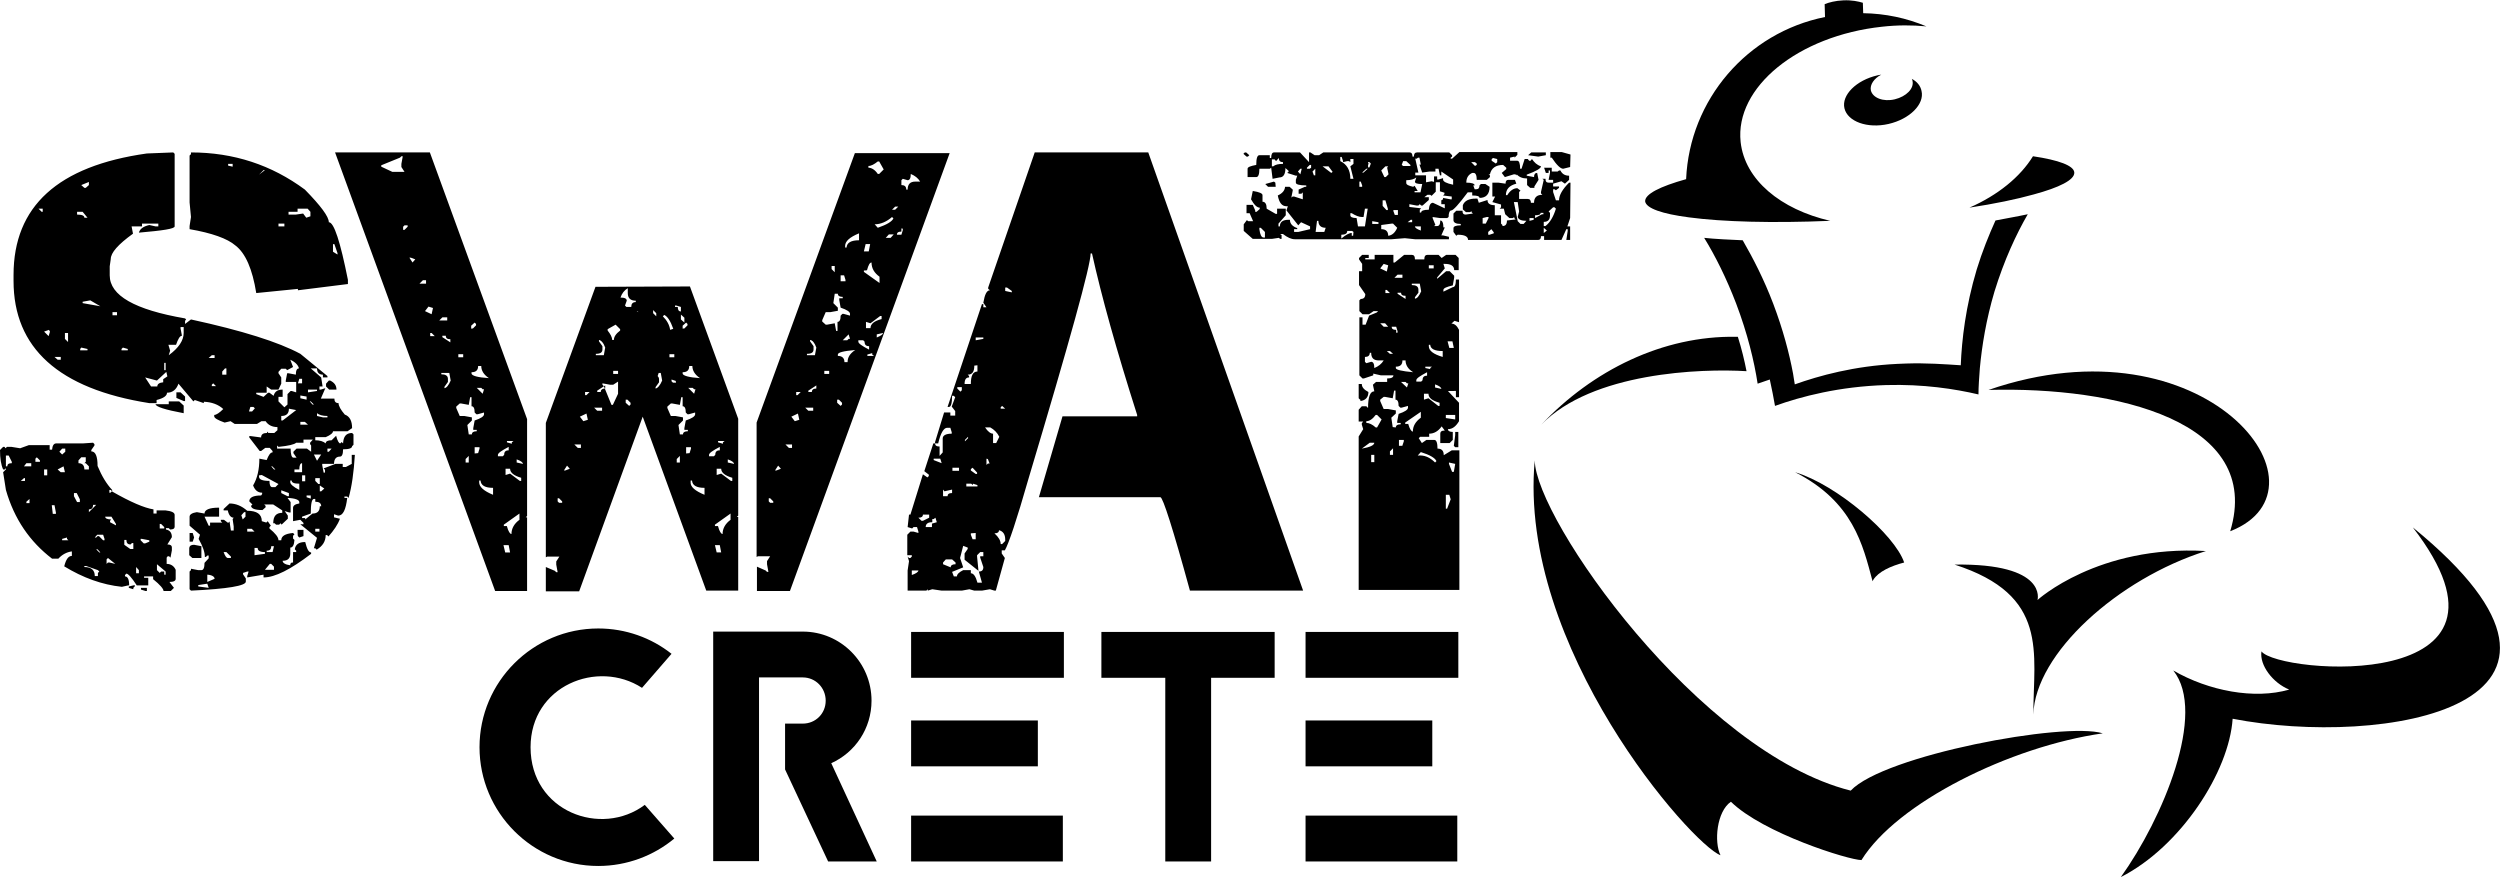
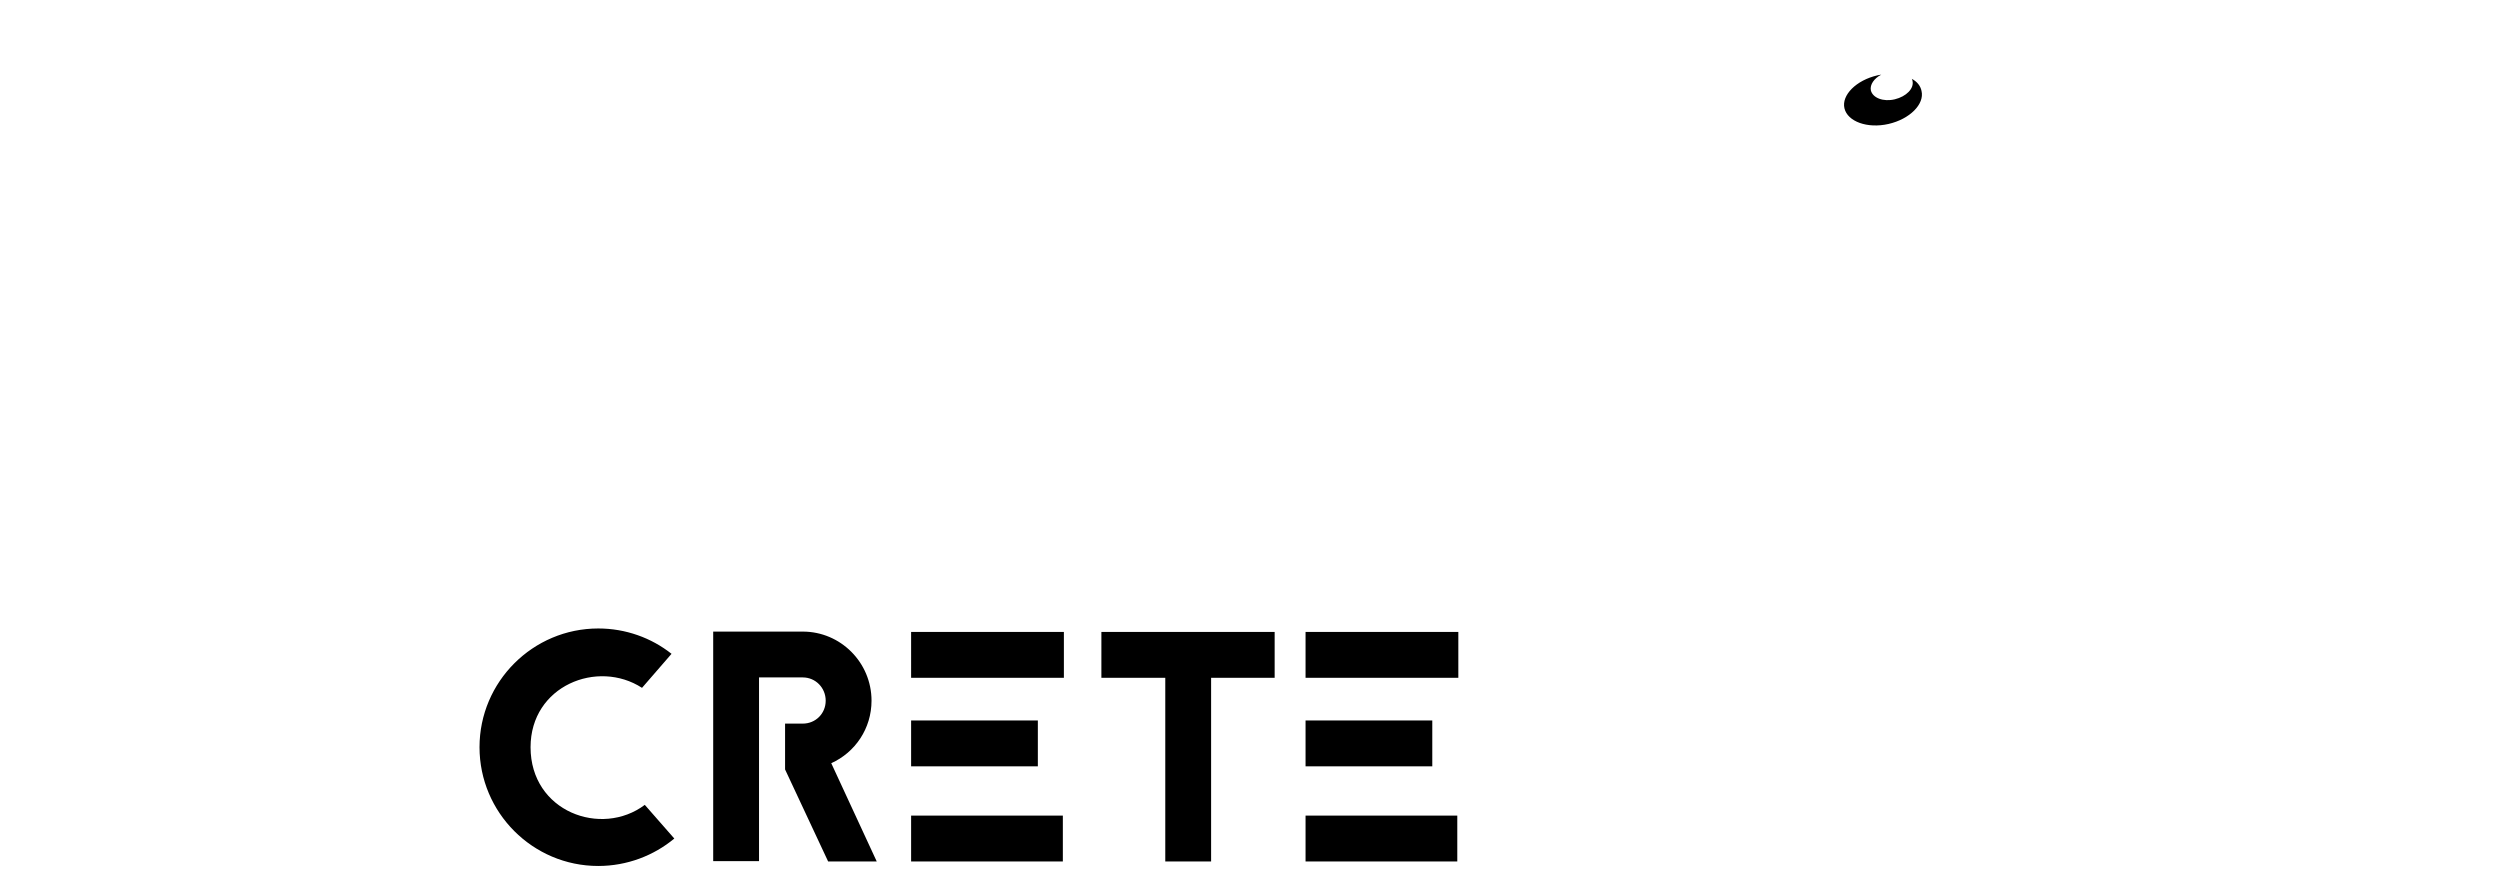
<svg xmlns="http://www.w3.org/2000/svg" viewBox="0 0 720 252.6">
-   <path d="M642.3 153c31.5-12.3-7.2-62.2-69.6-40.7 36.7-1 79.2 9 69.6 40.7zM635.3 158.7c-31.1-1.8-48.5 14.1-48.5 14.1s3.1-10.6-23.9-10.2c27.4 8.8 22.7 25.4 22.7 43.2.5-17.6 24.4-39.1 49.7-47.1zM694.9 151.9c37.3 48.3-38.7 42.2-43.6 35.7-.6 4 3.3 9.1 8 11-10 2.9-23.2.4-33.4-5.5 9.8 12.2-3.1 42.8-15.1 59.5 17.3-8.8 31.2-30.4 32.2-45.6 42.7 8.3 115.7-3.1 51.9-55.1z" />
-   <path d="M533 227.7c-43.7-11-90.7-78.1-91-95.1-4.9 53.9 45.3 110.7 53.5 113.7-1.9-3.8-1.1-12.6 3-15.4 9.3 9.1 34 16.8 37.6 16.8 10.2-16.5 42.8-32.7 69.5-36.5-11-3.4-63 6.3-72.6 16.5zM517 136c16.7 8.5 19.5 20.9 22.3 31.4.1-.1.1-.3.2-.4 1.5-2.4 5.1-4 8.9-5-2.7-8-19.4-22.4-31.4-26zM548.9 104.7c-.8 0-1.7.1-2.5.1-12.4.6-22.5 3.4-29.5 5.9-.2-1-.3-2-.5-3.1-1.1-5.9-2.9-12.7-5.7-20.1-2.7-7.1-5.8-13.1-8.8-18.3-2.6-.1-8.7-.4-11.1-.7 3.2 5.2 6.4 11.6 9.2 18.9 3.3 8.7 5.2 16.6 6.2 23.1 1.1-.4 2.3-.8 3.5-1.2.6 2.7 1.1 5.3 1.5 7.6 7.5-2.7 18.5-5.6 32-6 10.7-.3 19.8 1.1 26.6 2.7 0-2.3.2-4.8.4-7.6.6-6.4 1.8-13.9 4.2-22 2.8-9.1 6.3-16.6 9.6-22.3-3.2.7-6.3 1.2-9.3 1.8-1.9 4.2-3.8 8.9-5.4 14.1-3.2 10.7-4.3 20.2-4.6 27.6-4.6-.3-10-.7-15.8-.5zM503 106.9c-.6-3.1-1.4-6.4-2.5-9.9h-.4c-21.2-.4-41.5 9.7-56.2 25.3 14.6-15.1 46-16.2 59.1-15.4zM486.4 62.6c9.7 1.3 24.1 1.7 40.7 1-14.3-3.3-24.6-11.8-25.8-22.7-1.7-15.8 16.6-30.6 40.7-33.2 4.4-.5 8.7-.5 12.8-.1-5.7-2.4-11.8-3.7-18.2-3.8l-.1-3c-1.3-.4-3.2-.8-5.6-.7-2.3.1-4.2.6-5.4 1.1 0 1.2.1 2.4.1 3.7-22.4 4.5-39 23.8-40 46.7-7.5 2.1-11.9 4.3-11.8 6.4.3 2 4.9 3.6 12.6 4.6zM597.4 49.7c-.1-2-4.5-3.6-11.9-4.7-3.7 6-10.1 11.2-18.3 14.8 7.2-1.1 13.5-2.4 18.5-3.8 7.4-2 11.8-4.2 11.7-6.3z" />
  <path d="M541.8 21.5c-.4.1-.8.1-1.1.2-6.1 1.4-10.4 5.7-9.5 9.5s6.6 5.9 12.7 4.5c6.1-1.4 10.4-5.7 9.5-9.5-.3-1.5-1.3-2.7-2.8-3.5.1.2.2.4.2.6.5 2.2-1.8 4.5-5.1 5.3-3.3.8-6.4-.4-6.9-2.6-.3-1.6.9-3.4 3-4.5z" />
  <g>
    <path d="M184.9 198.1c-12.8-8.3-32.1-.6-32.1 17.1 0 18.6 20.4 26 32.9 16.6l8.5 9.7c-5.9 4.9-13.6 7.9-21.9 7.9-18.9 0-34.2-15.4-34.2-34.2 0-18.9 15.4-34.2 34.2-34.2 7.9 0 15.3 2.7 21.1 7.3l-8.5 9.8zM218.6 195.1V248h-13.2v-66.1h25.8c10.9 0 19.8 8.9 19.8 19.9 0 8-4.7 14.9-11.6 18l13.1 28.3h-14l-12.4-26.5v-13.2h5.1c3.7 0 6.6-2.9 6.6-6.6 0-3.7-2.9-6.7-6.6-6.7h-12.6zM306.4 195.2h-44V182h44v13.2zm-44 12.3h36.5v13.2h-36.5v-13.2zm0 27.4h43.7v13.2h-43.7v-13.2zM367.1 182v13.2h-18.3v52.9h-13.2v-52.9h-18.4V182h49.9zM420 195.2h-44V182h44v13.2zm-44 12.3h36.5v13.2H376v-13.2zm0 27.4h43.7v13.2H376v-13.2z" />
  </g>
  <g>
-     <path d="M26.8 127.5l.4.4v.4l-.9 1.3v.4c1.2 0 1.8 1.4 1.8 4.2 1.2 2.9 2.6 5.2 4.2 6.9v.4l-.4-.4h-.4v.8h.3l.4-.4c5.4 3.1 9.4 4.8 12 5.2v1.2h.9v-.9h2.6c1.7.2 2.6.6 2.6 1.3v3.4c0 .5-.4.8-1.3.8l-.4-.4h-.8v.4c1.1.2 1.7.9 1.7 2.2l-1.3 2.1c.9 0 1.3.3 1.3.9v.8l-.4 2.1-.4-.4h-.4l-.3.4v1.8c1.2 0 2.1.6 2.6 1.7v2.6c0 .6-.6.9-1.8.9l1.3 1.7-.9.9h-2.1c0-.6-1-1.8-3-3.4v-.8h-2.6v.4h1.2v2.2h-3.3c-1.5-2.3-2.5-3.4-3-3.4l-.4.4v.4c.8 0 1.2.9 1.2 2.6h-.3l-1.8.4c-5.7-.6-11.2-2.6-16.6-5.9.5-2 1.2-3 2.2-3v-1.3c-1.5.2-2.8.9-3.9 2.1H15C8.6 156 4.1 149.5 1.7 141.1L.9 136l.8-.8v-.4l-.3.4H.9c-.6-1.3-.9-3.2-.9-5.6l.9-.9h.4l.3.4.4-.4h1.3l2.5.4 2.5-.9h6v1.3h.7c.1-1.2.5-1.8 1.2-1.8h7.7l2.9-.2zm-25.1 3.8v3h.4c0-.6.4-.9 1.3-.9v-.4l-.9-1.8h-.8zm48.2-87.4l.4.4v20.9c0 .7-3.4 1.2-10.3 1.8.3-1.1 1.3-1.8 3-2.2l1.8.4h.8v-.8h-4.7v.8h-3l.4 2.1c-4.3 3.1-6.4 5.5-6.4 7.3l-.3 2.1v2.6c0 5.8 7.2 9.9 21.7 12.4l.3.3-.3.4v.9L55 92c14.7 3.2 25.2 6.5 31.5 9.9l7.8 6.4v.4H93v-.8c-1.1 0-1.7-.6-1.7-1.8h-1.8l3 2.6.4 2.6H92v.9h.4l1.3-.4-1.3 3h3.9c0 .9.4 1.3 1.2 1.3 0 .8.6 1.9 1.8 3.3 1.4.5 2.1 1.8 2.1 3.9l-1.3.9h-4.2c0 .5-.7 1.1-2.1 1.7h-3v.9c1.3 0 2.3.3 3 .9 0-.6.6-.9 1.7-.9l1.3-1.3c.4 1.5.8 2.2 1.2 2.2l.4-.4.4.4c.1-2 .9-3 2.6-3l.4.4v3l-.4.4c0 .6-.9.9-2.6.9 0 1.4-.3 2.1-.9 2.1-1.1 0-1.7.7-1.7 2.1h-3.4v.4l.4 2.1h.4v-.8l-.4-.4 3.4-1.3h2.1v.9h.9l1.7-.9V131h.9c-.3 5.1-.9 9.2-1.8 12.4l-.4-.4h-.8v.4h.8c-.4 3.4-1.2 5.1-2.6 5.1l-1.2-.4v.9l1.7.4c-.6 1.7-1.8 3.4-3.3 5.1l-.4-.4h-.4c0 1.8-.9 3.2-2.6 4.2l-.4-.4h-.4l.9-3-4.8-3.9h.9v-.4l-.9-.9-2.1.4v-3.8c0-.7.6-1.1 1.8-1.3v-.4c0-.6-1.1-1.1-3.4-1.2l.9 1.2v3h-.4l-1.3-.4.9 1.3v.9l-1.8 1.7-.3-.4-.4.4h-.9l-.4-.4h-.4c0-2 .8-3 2.6-3v-.7l-2.6-1.7h-2.6l.4.4v.4l-.9.8c-2.1 0-3.2-.4-3.3-1.2l.4-.4-.9-.9c0-1.1 1.1-1.7 3.4-1.7l.3-.4v-.4c-1.2 0-2.1-.7-2.6-2.1 1.2-2 1.8-4.6 1.8-7.7l2.1.4c.6-1.5 1.1-2.2 1.7-2.2v-.4l-.8-.9h-1.3l-1.2.9h-.4l-3-3.9v-.4h.4l3 .4c0-.9.6-1.3 1.7-1.3v-.4l.4.4H79l.9-.8v-.9c-1.5 0-2.7-.6-3.4-1.7h-1.2l-1.3.8h-6.4l-1.2-.8-1.7.4c-2-.7-3-1.3-3-1.8v-.4c.6 0 1.5-.6 2.6-1.7-1.4-1.3-3.3-2-5.6-2.1v.4l-2.6-.9-.4.4-4.3-5.1c-.6 1.7-1.7 2.6-3.3 2.6 0 .9-1 1.6-3 2.1v.9H43C16.9 112 3.9 100.2 3.9 80.9v-1.7c0-19.8 12.8-31.4 38.4-35l7.6-.3zM6 138.5h1.2v-.8h-.3l-.9.8zm.9-4.2H9v-.9H7.6l-.7.9zm.7 10.2v.4h.9v-1.2l-.9.8zm3-12.8l-.4.4v.9h1.3v-.4l-.9-.9zm.5-71.6l.9.9h.3v-.9h-1.2zm1.6 35.4l1.3 1.3.4-1.3-.3-.5-1.4.5zm0 39.7v1.7h.9v-1.7h-.9zm2.2 10.2l.3 2.6h.9v-.4l-.4-2.1h-.8zm.8-42.6l.9.8h.9v-.8h-1.8zm.9 32.4l.9.8h1.2l-.4-1.7-1.7.9zm.5-5.1l.8.8.9-.8v-.9h-.9l-.8.9zm.8 25.1v.4h1.8l-.4-.4v-.4l-1.4.4zm.8-59.3v1.7l.9.9v-2.6h-.9zm2.6 46.1v.9l.9 1.7h.8v-.8l-.9-1.8h-.8zm.9-81v.8c1.4 0 2.1.3 2.1.9h.9L23.8 61h-1.6zm.4 71.6v.8c1.1 0 1.7.6 1.7 1.8h1.3v-.9l-.9-.9h-.4l.4-.4v-1.3h-1.3l-.8.9zm.8-32.5l-.3.4v.4h2.1v-.4l-1.8-.4zm0-46.8l.9.8h.4l.9-.8v-.9l-2.2.9zm.4 33.6v.4l5.1.9-2.9-1.7-2.2.4zm.5 76v.4c2 0 3 .9 3 2.6h.9v-.9l.4-.4-.4-.4-3.4-1.2h-.5zm2.5-17.5c0 .9-.4 1.3-1.2 1.3v.8l2.1-2.1h-.9zm.5 9.4h.4l.4-.4h.4l1.2 1.2h.4v-.4l-.4-1.2H28l-.7.8zm.4 3.4l.9.9h.3l-.8-.9h-.4zm2.6-9.4c0 .5.6.8 1.7.8l-.3.4v.4l1.7.9v-.4l-1.3-2.1h-1.8zm.8 11.9l-.4.4v1.3l.4-.4h.4l1.7.4-2.1-1.7zm1.3-70.8v.9h1.3v-.9h-1.3zm3 10.2l-.4.4v.4h1.8v-.4l-1.4-.4zm.4 55.5v1.3l1.7 1.2h.9v-1.7H38l-.4.4c-.8 0-1.2-.4-1.2-1.3h-.6zm3 12.9v.4l-.4.4v.4l-1.3-.4v-.4l1.7-.4zm.4-5.2v1.8h.8v-.9l-.8-.9zm1.3-8.1v.4l.9.9h.4l1.2-.5v-.4l-2.1-.4h-.4zm0 14.1h1.8v.9h-.4l-1.3-.4v-.5zm4.7-59.7l-3.4-.9 1.7 2.6h1.8c0-.7.6-1.1 1.7-1.2v-.9l1.2-.8-.3-1.3-2.7 2.5zm3.4 6h3l1.3 1.2v2.2c-5.4-1-8.1-1.9-8.1-2.6h3.8v-.8zm-3.4 46.9v1.7l.8.8.4-.4h.9v.9h.4v-.9l-2.5-2.1zm.8-11.6v1.3h1.3v-.4l-.9-.9H46zm1.3-46.4v2.1h.4v-2.1h-.4zM52 94.2v.4l.4 2.1c-.6 0-1.1.9-1.7 2.6h-2.2l.5 1.7-.4 1.3c2.9-2.1 4.3-4.3 4.3-6.4v-1.7H52zM50.8 113H52l1.3 1.2v1.3h-.4l-2.1-.9V113zM55 43.9c12.3 0 23.2 3.6 32.8 10.7 4.6 4.7 6.9 7.8 6.9 9.4 1.5 0 3.3 5.6 5.5 16.6v1.2l-14.4 1.8v-.4l-12 1.2c-1.1-6.9-3.1-11.5-6-13.7-2.3-2-6.8-3.6-13.2-4.7v-.9l.4-2.6-.4-4.2V44.8l.4-.4v-.5zM66.1 145c1.8 0 3.5.7 5.1 2.1 2.8 0 4.2 1 4.2 3l1.3.4.4-.4.9 1.3-.4.4v.4c1.7 1.4 2.6 2.5 2.6 3.4h.8c0-1.2 1.1-1.9 3.4-2.1l.4.4-.4.4v.8l.4.4c-.1 1.5-.5 2.2-1.2 2.2v1.7c0 1.4-.7 2.1-2.2 2.1 0 .6.7 1.1 2.2 1.3v-.4l.4-.4h.4v-3h.9v-.4l-.4-.4c.2-1.4 1.2-2.1 3-2.1.5 2 1 3 1.7 3v.4c-5.9 4.5-10.4 6.8-13.7 6.8v-.8l-4.7.8v-.4l.4-1.3h-.4l-1.2.4v.4l.8 1.2v.9c0 1.2-5.2 2.1-15.8 2.6l-.4-.4v-5.1l.4-.4v-.4l2.1.4h.9c.6 0 .9-.7.9-2.1l1.2-1.3v-.8h-.4l-.4.4H59c0-1.4-.6-3.1-1.8-5.2l.4-1.2-3-2.6v-2.6c0-.6.7-1.1 2.1-1.3l2.2.4c0-1.1 1.4-1.7 4.2-1.7v2.6h-4.2l1.2 2.6h.4v-.9H64l-.4-.4v-.4h.9l1.2.9.4-.4.4 2.6h.8v-1.2l-.3-2.1.3-.4c-.8 0-1.4-.7-1.7-2.1h-1.2v-.4l1.7-1.6zm-11.5 8.5h.9l.4 1.3-.4 1.2h-.9v-2.5zm1.3 3.4l2.1.4v3.4h-2.6l-.9-.8v-2.1c.1-.6.5-.9 1.4-.9zm1.2 11.6v.4l3 .4-.4-1.2-2.6.4zm2.6-3v2.1l2.1-.9c0-.6-.7-1.1-2.1-1.2zm.4-62.4h1.7v-.8H61l-.9.8zm1.3 7.3l-.4.4v.4h1.2l-.8-.8zm3.4-4.3l-.8.9v.9h1.2v-1.8h-.4zm-.4 52.9c.4 1.1.8 1.7 1.2 1.7h.9v-.4l-1.3-1.3h-.8zm1.3-111.7v.4l1.3.3v-.8h-1.3zm3.8 101.1l.4 1.2.8-.8v-1.3h-.4l-.8.9zm1.7 3.9v.8h2.1l-.8-.8h-1.3zm.9-35.1l-.4 1.3h.9l.8-.9-.4-.4h-.9zm1.2 40.6v2.1l3-.4v-.5c-1.4 0-2.1-.4-2.1-1.2h-.9zm10.3-54.2l.8 2.1-1.7.9-.4-.4H81l-.8.9v.4l.8 1.2v1.8l-.8 1.7h-2.1l-1.3-.9v1.8h-3v.4l2.1.8 1.3-1.2h.4l1.2.9c.3-1.2 1.1-1.8 2.6-1.8v2.1h-1.2v1.3l1.7 1.7.9-.8v-3l.9-.9h.3l1.3.4v-3h-3v-.4l.4-2.1h.4l2.1.4c0-1.2.3-1.8.9-1.8-.2-.9-1-1.8-2.5-2.5zm-9-53.3l1.7-1.3h-.4l-1.3 1.3zm0 86.6v.4c0 .8 1 1.2 3 1.2 0 1.2.3 1.8.8 1.8h.9l.9-.9-4.8-2.6-.8.1zm1.7 27.2h2.6v-.9l-.8-.8h-.4l-1.4 1.7zm1.8-6.7c0 .8-.4 1.2-1.3 1.2v.4h1.7l.4-1.7h-.8zm0-23.1l.8.9h.4l-.9-.9h-.3zm9.3-7.7v.9h-2.1c-.5.5-2.2.9-5.1 1.2l-.4-.4v.9h3.9c0 1.7.3 2.6.8 2.6h.9l-.9-1.3v-.4l.9-.9h3l1.2.9v-1.8l-.3-.4v-.4l.8-.9h-2.7zm-7.2-62.2v.8h1.7v-.8h-1.7zm3 53.3c0 1.4-.7 2.1-2.2 2.1v1.3h.4l3.9-3-2.1-.4zM81 141.2v.8l1.8.9h.4v-.9l-2.2-.8zm4.7-81.1v.9h-2.6v.8h2.1l2.1-.3.9 1.2 1.2-.4V61l-.8-.9h-2.9zm-2.1 78.4v.4c0 .5.8 1.3 2.6 2.2v-1.8c-1.5 0-2.2-.3-2.2-.9h-.4zm1.2-3.3v.8H87v-2.6c-.5 0-.8.6-.8 1.8h-1.4zm1.4-26.1l-.4 1.3H87v-1.3h-.8zm-.5 43.5h1.7v1.8l-1.2.4-.4-.4c-.1 0-.1-1.8-.1-1.8zm.8-38.7v.8l1.8.4v-.9l-1.8-.3zm0 7.6v.8h2.2l-.9-.8h-1.3zm.5 15.4v1.7h.9v-1.7H87zm0 11.9v.4h.9v.4l2.1-1.7c1.4 0 2.1-.7 2.1-2.1h.4c0-.9-.6-1.3-1.7-1.3v-.8h-.4c-.6 0-.9 1.4-.9 4.2l-2.5.9zm1.3-6v.4l1.2.4v-.9h-1.2zm.4-30.7v.9l2.6-.4v-.4h-2.6zm.5 3.5l.8.9h.4l-.9-.9h-.3zm1.2 15.3l.9 1.8 1.2-1.8h-2.1zm.4 6.8v.8l.9.9h.4v-1.7h-1.3zm0 14.6v.8H92v-.8h-1.2zm.5-33.3v.8l1.7.4h1.3v-.4c-1.4 0-2.4-.3-3-.8zm.8 20.8v1.7h.4l.9-.8-1.3-.9zm2.6-30.2h.4c1.2.6 1.8 1.4 1.8 2.6h-2.1l-.9-.9v-.8l.8-.9zm-.4 19.6v.9h.4l.8-.9h-1.2zm1.6-58.9v2.2l1.3.8v-.4l-.9-2.6h-.4zM151.8 148.6l-.4.4h.4v21.2h-9.2L96.5 43.9h27.3l28 76.8v27.9zM113 49.5h3.5l-.9-1.4v-.9l.4-2.2h-.4l-.4.4-5.4 2.2v.4l3.2 1.5zm3.5 16.7l.9-.9v-.4h-.9l-.4.4v.9h.4zm3.1 8.5l-1.3-.5h-.4l.9 1.4.8-.9zm3.1 7v-1h-.9l-1 1h1.9zm1.6 8.8l.4-1.8-1.3-.4-1 1.3 1.9.9zm.9 6.3l-.9-.9h-.4v.9h1.3zm3.6-4.5v-.9h-1.4l-.9.9h2.3zm1 17.3l-.4-2.2h-2.3v.4c1.2 0 1.9.4 1.9 1.3v.9l-1 1.4v.4c.6-.1 1.2-.8 1.8-2.2zm-.1-11v-.9c-.9 0-1.3-.3-1.3-1h-1v.4l2.3 1.5zm6.2 26.5c0-.6.5-.9 1.4-.9v-.4h-1v-.5l.4-2.2c1.8-.6 2.7-1.2 2.7-1.8v-.5l-1.8.5h-.4l-.5-.5c0-1.2-.3-1.8-.9-1.8v-2.6h-.4l-.4 2.2-2.2-.4h-.4l-1 .9v.4l1 2.3h1.3l2.2.4v.9l-1.3 1.3.4 2.7h.9zm-2.5-22.2v-.9H132v.9h1.4zm1.6 30.3v-1.9l-.9.9v1h.9zm1.2-38.6l.9-.9v-.4l-.4-.4-1 .9v.9c0-.1.5-.1.5-.1zm4.6 14.3c-1.5-1-2.2-2.2-2.2-3.5h-.9c0 1.2-.6 1.8-1.9 1.8v.4c.1.6 1.7 1.1 5 1.3zm-3.1 21.6l.4-1.3v-.4h-1.4v1.8l1-.1zm1.3-17.1l.4-1.3h-.4l-.4-.4h-1.3l1.7 1.7zm3 29.1v-2c-2.3 0-3.5-.7-3.6-2.1h-.4v.5c0 1.3 1.3 2.5 4 3.6zm2.8-11.1l.4-.4c0-.9.4-1.3 1.3-1.3v-1c-2.1 1.1-3.1 1.8-3.1 2.3v.4h1.4zm2.1 27.7l-.4-2.1H145l.5 2.1h1.4zm-.9-7.5c.4 1.5.9 2.2 1.3 2.2 0-1.6.8-3 2.3-4.1v-1.8l-4.5 3.2v.4h.9zm3.7-13.1h.4v-.9c-2.1-.6-3.2-1.5-3.2-2.6h-1.3v1.8l1.3-.4 2.8 2.1zm-2.3-10.7v-.4l.5-.4H146v.4l1.4.4zm3.2 5.8c0-.4-.6-.9-1.8-1.3v.9l1.8.4zm48.1-51.1l13.9 38.1v27.9l-.4.4h.4v21.2h-9.2L185.1 120l-18.3 50.3h-9.6v-7l2.6 1.1.4.4h.4l-.4-2.2v-.9l.9-1.4h-3.5l-.4.2v-38.7l14.3-39.2 27.2-.1zm-38.1 61v.9l.4.4h.9v-.4l-.9-.9h-.4zm2.7-9.4l-.9 1.4h.4l1.3-.5-.8-.9zm2.1-6.1l1 1h.9v-1h-1.9zm1.6-8l1 1.3 1.3-.4-.4-1.8-1.9.9zm1.5-7.1v.9h.4l.9-.9h-1.3zm2.6 4.5l.9.9h1.4v-.9h-2.3zm1.4-19.5v.4l1 1.4v.9c0 .9-.6 1.3-1.9 1.3v.4h2.3l.4-2.2c-.5-1.4-1.2-2.1-1.8-2.2zm-.5 14.6v.4h1c0-.6.4-1 1.3-1v-.9l-2.3 1.5zm6 .9v-3.5l-1.4.9h-.9l-2.2-.4v.4l.4.4 2.2 5.4h.4l1.5-3.2zm-1.7-15.5h.5c0-.9.6-1.8 1.8-2.7v-.4l-1.3-1.3-2.3 1.3v.4c.8 1 1.3 1.9 1.3 2.7zm.3 8.9v.9h1.4v-.9h-1.4zm2.1-21.1c1.2 0 1.8.3 1.8.9L180 88l.4.4h1.4c0-.9.4-1.4 1.3-1.4v-.4c-1.5 0-2.3-.7-2.3-2.2V83c-1 .6-1.7 1.5-2.1 2.7zm1.5 29.4v.9l1 .9.4-.4v-.5l-.9-.9h-.5zm3.7-25.2c-.1-.1-.3-.2-.4-.3l-.1.1.5.2zm5.1 1.2v-.9l-.9-.9v.9l.9.9zm.7 16.3l-.3.9c.2.2.4.5.4.9v.9l-1 1.4v.4c.6-.1 1.3-.9 1.9-2.3l-.4-2.2h-.6zM193 95l.9-.3c-.8-2.3-1.7-3.6-2.6-4l-.4.4c1.2 1.2 1.9 2.5 2.1 3.9zm3.7 30.1c0-.6.5-.9 1.4-.9v-.4h-1v-.5l.4-2.2c1.8-.6 2.7-1.2 2.7-1.8v-.5l-1.8.5h-.4l-.5-.5c0-1.2-.3-1.8-.9-1.8v-2.6h-.4l-.4 2.2-2.2-.4h-.4l-1 .9v.4l1 2.3h1.3l2.2.4v.9l-1.3 1.3.4 2.7h.9zm-2.5-22.2v-.9h-1.4v.9h1.4zm.4 6.8l-1.2-.4v.5l.4.4h.9l-.1-.5zm-.3-21.3h.9c0 .9.3 1.3.9 1.3v-1.3l-1.3-.4h-.4v.4zm1.5 44.8v-1.9l-.9.9v1h.9zm1.3-40.3v-1.4l-1-.9V92l1 .9zm0 1.7l.9-.9v-.4l-.4-.4-1 .9v.9c-.1-.1.5-.1.5-.1zm4.5 14.3c-1.5-1-2.2-2.2-2.2-3.5h-.9c0 1.2-.6 1.8-1.9 1.8v.4c.1.6 1.8 1.1 5 1.3zm-3 21.6l.4-1.3v-.4h-1.4v1.8l1-.1zm1.3-17.1l.4-1.3h-.4l-.4-.4h-1.3l1.7 1.7zm3 29.1v-2c-2.3 0-3.5-.7-3.6-2.1h-.4v.5c-.1 1.3 1.3 2.5 4 3.6zm2.7-11.1l.4-.4c0-.9.4-1.3 1.3-1.3v-1c-2.1 1.1-3.1 1.8-3.1 2.3v.4h1.4zm2.1 27.7l-.4-2.1h-1.4l.5 2.1h1.3zm-.9-7.5c.4 1.5.9 2.2 1.3 2.2 0-1.6.8-3 2.3-4.1v-1.8l-4.5 3.2v.4h.9zm3.7-13.1h.4v-.9c-2.1-.6-3.2-1.5-3.2-2.6h-1.3v1.8l1.3-.4 2.8 2.1zm-2.3-10.7v-.4l.5-.4h-1.9v.4l1.4.4zm3.2 5.8c0-.4-.6-.9-1.8-1.3v.9l1.8.4zm6.6 29.6l2.5 1.1.4.4h.4l-.4-2.2v-.9l.9-1.4h-3.5l-.4.2v-38.7l28.3-77.6h27.3l-46 126.1H218v-7zm3.4-19.7v.9l.4.4h.9v-.4l-.9-.9h-.4zm2.7-9.4l-.9 1.4h.4l1.3-.5-.8-.9zm2.1-6.1l1 1h.9v-1h-1.9zm1.7-8l1 1.3 1.3-.4-.4-1.8-1.9.9zm1.4-7.1v.9h.4l.9-.9h-1.3zm2.6 4.5l.9.9h1.4v-.9h-2.3zm1.4-19.5v.4l1 1.4v.9c0 .9-.6 1.3-1.9 1.3v.4h2.3l.4-2.2c-.5-1.4-1.1-2.1-1.8-2.2zm-.5 14.6v.4h1c0-.6.4-1 1.3-1v-.9l-2.3 1.5zm7.6-27.9l-.4 2.7 1.3 1.3v.9l-2.2.4h-1.3l-1 2.3v.4l1 .9h.4l2.2-.4.4 2.2h.4v-2.6c.6 0 .9-.6.9-1.8l.5-.5h.4l1.8.5v-.5c0-.6-.9-1.2-2.7-1.8l-.4-2.2v-.5h1v-.4c-.9 0-1.4-.3-1.4-.9h-.9zm-3 22.2v.9h1.4v-.9h-1.4zm2.1-30.3v1l.9.9v-1.8h-.9zm1.6 38.6v.9l1 .9.4-.4v-.5l-.9-.9h-.5zm.2-13v.4c1.2 0 1.9.6 1.9 1.8h.9c0-1.4.7-2.5 2.2-3.5-3.4.3-5 .7-5 1.3zm.8-22.9V81h1.4v-.4l-.4-1.3h-1zm.6 18.8h1.3l.4-.4h.4l-.4-1.3-1.7 1.7zm.7-27.2v.5h.4c.1-1.4 1.3-2.1 3.6-2.1v-2c-2.7 1.1-4 2.3-4 3.6zm3.8 27.2v.4c0 .5 1 1.2 3.1 2.3v-1c-.9 0-1.3-.4-1.3-1.3l-.4-.4h-1.4zm2.1-27.7l-.5 2.1h1.4l.4-2.1h-1.3zm-.5 7.6v.4l4.5 3.2v-1.8c-1.5-1.1-2.3-2.4-2.3-4.1-.5 0-.9.7-1.3 2.2 0 .1-.9.1-.9.1zm1.9 15.2l-1.3-.4v1.8h1.3c0-1.2 1.1-2.1 3.2-2.6V91h-.4l-2.8 2.1zm-.9 9v.4h1.9l-.5-.4v-.4l-1.4.4zm.3-54.3v.5c.9 0 1.9.6 2.7 1.8h.4l1.3-1.3-1.3-2.3h-.4c-1 .8-1.9 1.3-2.7 1.3zm1.8 16.8l.9 1c2.6-.9 4.1-1.8 4.5-2.7l-.4-.4c-1.5 1.3-3.2 2.1-5 2.1zm.6 31.7v.9c1.2-.5 1.8-.9 1.8-1.3l-1.8.4zm2.6-27.8h1.4l.9-1H256l-.9 1zm1.8-8.1h.9l.9-.9h-.9l-.9.9zm2.7 5.4v.9c-.9 0-1.3.3-1.3.9h1.3l.4-1.3v-.4c0-.1-.4-.1-.4-.1zm2.7-15.7c0 1.2-.3 1.8-.9 1.8l-1.4-.4-.4.4v1.4c.9 0 1.4.4 1.4 1.3h.4c0-1.5.7-2.3 2.2-2.3h1.4c-.6-1-1.5-1.7-2.7-2.2zM330.7 43.9l44.6 126.2h-32.6c-4.9-17.9-7.8-26.9-8.5-26.9h-35l6.8-23.3h21.5v-.4c-6-18.8-10.3-34.3-13-46.5h-.4c0 3.5-6 25.1-17.9 64.9-3.4 11.9-5.7 18.7-6.8 20.6h-.9v.9l.9 1.3-2.6 9.4h-.4l-1.3-.4-2.3.4h-2.2l-1.4-.4-2.2.4h-5.8l-2.7-.4-1.3.4v-.4l-.4.4h-5.4v-5.8l.4-2.7-.4-1.3.4.4h.4l.4-.4v-.4h-1.3V154l.9-.9h.9l1.4.4v-.4l-.4-1.3h-1l-.4.4-1.3-.4.4-3.6h.4l3.6-11.6 1.3.9.4-.4v-.4l-1.3-1 2.6-8h.5c0 .6.4.9 1.3.9v2.7l.9-1v-4c0-.9.9-1.4 2.6-1.4v-.4l-.4-1.3h-.9c-1 0-1.9 1.5-2.6 4.5h-.9v-.4l2.6-8.5h1.8v.9h1.4v-1.3l-1-1.3 1-2.7-.4-.4h-.5c0 2.1-.3 3.2-.9 3.2h-.4l9.9-29.6h.4v.9h.9l-.9-1.3c.4-2.4 1-3.6 1.9-3.6l-.5-.4v-.4L298 43.9h32.7zm-68.1 120.4v1.3c1.2-.4 1.9-.9 1.9-1.3h-1.9zm3.2-16.1c0 .6-.4.9-1.3.9l.9.9h.4l1.8-.9v-.9h-1.8zm2.6 2.2c-1.2 0-1.8.5-1.8 1.4h1.8v-1l1.4-.4-.4-1.3-.5.4h-.4v.9zm.5-18.3v.4l2.3.9-.4-1.3h-1.9zm2.7 8.9v1.9h1.3c0-.6.4-.9 1.3-.9v-1l-2.2.5-.4-.5zm0 21v.5l2.2.9c0-.6.5-.9 1.4-.9v-.5l-1-.9h-1.8l-.8.9zm2.7-27.3v.9h1.9v-.9h-1.9zm3.1 22.5l-.9 3.5.9 2.7-3.2 1.3.5 1.3h.9c0-.6.6-1.2 1.8-1.8h2.2v.9c.8 0 1.4.9 1.9 2.7h1.3l-.9-3.2c.9 0 1.3-.4 1.3-1.3l-.9-2.7v-.4h.9V159h-.9l-.9.9v.4l.4 4.1-4-3.2v-1.8l.9-1.3v-.4l-1.3-.5zm-1.7-45.7v.4l.9.9.4-.4v-.9h-1.3zm4.9-6.2c0 1.8-.6 2.6-1.9 2.6l.4.4v.4c-.9 0-1.3.6-1.3 1.9h1.8c0-2.4.6-3.6 1.9-3.6v-1.8l-.9.1zm-2.7 21.4v.4l.9-.9v-.4l-.9.9zm.4 12.5v.9h3.2v-.4l-1.3-.4v.4l-.5-.4h-1.4zm1.8-4.5l-.5.4v.4l1.4 1h.4v-.4l-1.3-1.4zm-.5 18.9v.4l.5 1.3h.9v-1.8l-1.4.1zm1.4-56.4v.8l2.2-.4v-.4H281zm2.7 25.9c.8 1.2 1.6 1.8 2.3 1.8v2.7h.9l.9-1.8c-.6-1.2-1.5-2.1-2.6-2.7h-1.5zm.4 9v1.8l.4-.4h.5l-.5-1.3-.4-.1zm3.6 20.6c0 .6-.4.9-1.3.9 1.2 1.1 1.8 2.1 1.8 3.1h.4l.9-.9v-.4c0-1.5-.6-2.4-1.8-2.7zm.9-35.8l-.4.4v.4h1.3l-.9-.8zm.9-34.1v1l1.9.4v-.4l-1.4-1h-.5zM443.8 47.9c0 .6-1.4 1.4-4.1 2.4v.3l2.1.4c0-.8.3-1.2.9-1.2l.4 2-1.2 1.9v.4h-1.2l-.9-.8v-1.9c-1.3 0-2.3-.4-3-1.2v.3l-.4-.3h-.4l-2.6.8-.9-1.2 1.3-1.1v-.4l-.9-.8c-2.1 0-3.4.9-3.8 2.7h-.4l.4.3v.5l-.9.8h-2.9c0-1.3-.3-2-.9-2h-.4c-1.1.5-1.7 1.4-1.7 2.8 1.6 0 2.4.3 2.4.8h-.4l.4 1.1h.5c.6 0 .9-.4.9-1.1l.4-.4h1.3l1.2.8c0 2.1-1 3.2-2.9 3.2 0-.5-.7-.7-2.1-.7v-.9h-1.3c-2.6 3.5-4.2 5.2-4.7 5.2s-.8.7-.8 1.9l-.4.3h-2.1l-2.1-.3v.3l.8 2-.4.3h.9c.6 0 .9-.5.9-1.6.6 0 .9.7.9 2h.4l-1 2.3h.5l1.7.4v.7h-9.8l-2.9-.3-3.8.3h-27.9c-1 0-2.1-.5-3.4-1.5h-.8l.4.3v1.1h-.4l-.4-.3-2 .3h-5.5l-2.6-2.3v-1.9l.9-1.2.4.3h1.4l-1-2.3h-.9V59h1.8l.7 1.6v.4h.4l.9-.8v-.4c-.8 0-1.6-.8-2.5-2.4l.5-2.4c1.9.3 2.8.7 2.8 1.2v1.9c.8 0 1.2.7 1.2 2l2.6 1.5h.4v-1.5h2.5V62l-2.1 2.4v.8h.4c0-1.3.9-1.9 2.5-1.9h.4c0 1.1.7 1.9 2.1 2.4v.3h-.9v.8h1.2l3.4-.8v-.8l-2.6-1.2-.8.9-3.4-4.3.4-1.2h-.4c-1.3 0-2.1-1-2.5-3.1 1.3-.6 2-1.4 2.1-2.5h1.3l.9.8v.3l-.4 2 .4-.3h.4l2.5.8v-2l-.4.4h-.8v-1.2l1.8-.8h.4v-.4c-2 0-3-.3-3-.8v-.8l.4-1.2h-.4l-2.5-.8.4-.3v-.3l-.9-.8c0 1.8-.6 2.7-1.7 2.7l-2 .4-.4-3.2-.4.3h-3c0 1.6-.3 2.4-.9 2.4h-2.5v-2.4c0-.5.9-.8 2.5-1.1 0-1.9.3-2.8.9-2.8h3v.8h.4c0-1.1.3-1.6.8-1.6h7.5l2.6 2.8v-2.8h.4l1.2.8h1.3l1.2-.8H406c.5 0 .8.4.8 1.2h.4c0-.8.3-1.2.9-1.2h9.3l.8.8v.4l-.4.3v.3h.4l2.1-1.9H437v.8l-.8.8v-.3l-1.3.3v.9h2.1c.5 0 .8.8.8 2.3h.4l.9-2.8h.9l.4.5h.4l.4-.5c.7 1 1.4 1.7 2.6 2.1zm-84-3.2l-.4.4h-.4l-.9-.8.4-.4h.4l.9.8zm3.3 20.9h-.4v.4c.2 1.6.6 2.4 1.2 2.4h.4v-1.6l-1.2-1.2zm4.3-11.8h-2.2l-.8-.8 2.5-.7.4.3.1 1.2zm2.1-7.1c-.8 0-1.2-.4-1.2-1.2l-.8.9-.4-.5h-.8v2h.4c.6-.5 1.5-.7 2.8-.7v-.5zm5.4 1.9h-.4l-.7.8.7.8.4-1.6zm2.7-1.1h-.4l-.8.8v.3h.8l.4-.3v-.8zm1.2 1.1l-.8.8.4 1.1h.4v-1.9zm3 17c-1.4 0-2.1-.7-2.1-2h-.4l-.4 3.2h2.5l.4-1.2zm.8-17.7h-1.7l2.5 1.9.4-.3-1.2-1.6zm7.2-2.1h-.9v.9l-.4-.3h-.5l-1.2.3v-.3l-.4-1.2h-.4v1.2c1.9.9 2.9 2.6 2.9 5.1h.9l-.9-3.6.9-.7v-1.4zm0 21l-.4-.3H388c0 .8-.6 1.1-1.7 1.1v1.1c1.3-1.1 2.3-1.6 3-1.6v.8h.4l.1-1.1zm4.1-6.7h-.8l-.4 2.4h-.4c-.9 0-1.9-.4-3-1.1h-.4v.6c0 .5.6.8 1.8.8l.4 2.4h2l.8-5.1zm-2.6 109.8v-44.2l1.3-2.1-.4-1.3v-.4l.4-.5h-1.3V118l.9-1h1.3l.5.5c0-3.2.6-4.8 1.8-4.8l-.4-1.9.9-.8h3.2v-1c1.2 0 1.8-.3 1.8-.9h-3.6l-2.2-.5v.5l-2.7.9h-.4l-.9-.9V91.4h.9v2.1h.9l1-2.6 2.2-.9.4-.4h-1.3l-1.3.9h-1.9l-.9-.9v-3.1l.4-.4c.9 0 1.3-.5 1.3-1.4l-1.8-2.6v-4h.9V76l-.9-1.3v-.4l.9-.9h1.9v.9h-1v.4h2.7v-1.3h5.4v2.2h.4l2.7-2.2h2.2c.6 0 .9.4.9 1.3h2.7c0-.9.3-1.3.9-1.3h3.2l.9.9 1.3-.9h2.7l.9.9v3.5h-1.3c0-1.2-.9-1.8-2.7-1.8h-.4l.4 1.3-2.2 2.6v.4l2.6-2.2h1l1.3 1.3v.6l-.4 2.2c-1.8.4-2.7.8-2.7 1.3v.5l2.7-1.3c.6 0 .9-.7.9-2.2h.9v12.3l-1.3-.4-.9.8c.9 0 1.6.6 2.2 1.8v19.4h-.9v-1.8H417l3.2 3.4v5.3c-.9 1.5-1.9 2.3-3.2 2.3 0 .5.5.8 1.4.8v2.3l-.9.9h-2.7v-2.7c0-.6.4-.9 1.3-.9l-.9-1.2c-1 1.4-2.2 2.1-3.6 2.1v.9H409l-.4.4.9 1.4 1.3-.9h2.3c.6 0 .9.9.9 2.5 1.2 0 1.8.6 1.8 1.9l2.3-1.4h2.2v40.2h-29zm.4-54.8l-.4-.4v-4.1h.9c0 .9.6 1.6 1.9 2.3 0 1.5-.8 2.4-2.3 2.6v-.4zm.2-62.8h-.4v1.5h.8v-.4l-.4-1.1zm3.9 75.2h-1.3l-2.3 1.7c2.4-.4 3.6-1 3.6-1.7zm-1.9-78.9h-.4l-1.2 1.1h.4l1.2-1.1zm4.6 55.2h-1.4c-1.5 0-2.2-.7-2.2-2.2h-.4c0 .8-.5 1.2-1.4 1.2v1.4l.4.4 1.4-.4c.6 0 .9.6.9 1.8 1.2-.5 2.1-1.2 2.7-2.2zm-2.3 19.3h.4l1.3-2.3-1.3-1.3h-.4c-.9 1.2-1.8 1.8-2.7 1.8v.5c.8 0 1.7.4 2.7 1.3zm-1.4-76l-.4-.4h-.4v.4h.4l-.4.3v.8h.4l.4-1.1zm1 86.1V131h-.9v2.1h.9zM397 64l-1.8-.3v.8h1.8V64zm2.4 14.2l.4-1.8-1.3-.4-1 1.3 1.9.9zm-.9 15.9h1.3l-.9-1h-1.4l1 1zm3.5 29c0-.6.5-.9 1.4-.9v-.4h-1v-.5l.4-2.1c1.8-.6 2.7-1.2 2.7-1.8v-.5l-1.8.5h-.4l-.5-.5c0-1.2-.3-1.8-.9-1.8v-2.6h-.4l-.4 2.2-2.2-.4h-.4l-1 .8v.4l1 2.3h1.3l2.2.4v.9l-1.3 1.2.4 2.7.9.1zm-2.2-75.2h-.8l-1.2 1.2.9 1.9h.4l.8-.8-.4-1.9.3-.4zm1.4 16.5h-.4l-3 .4V66c1.4 0 2 .7 2 1.9 1.1-.1 2-.9 2.6-2.3l-1.2-1.2zm-2.2-6.7h-.8v1.6l1.1 1.2h.4v-.4l-.7-2.4zm1.3 26.7l-.9-.9h-.4v.9h1.3zm0 17.5h.9l-.9-.8h-.9l.9.8zm.9 29.1v-1.9l-.9.9v1h.9zm1.3-35.2v-.4l-.4-1.3h-1.3c0 .6.4.9 1.3.9v.9c-.1-.1.4-.1.4-.1zm0-35.3h-1.2v.3l.4 1.1h.9v-1.4zm1.4 19.5v-.9h-1.4l-.9.9h2.3zm3.1 27.2c-1.5-.9-2.2-2.1-2.2-3.4h-.9c0 1.2-.6 1.8-1.9 1.8v.4c0 .5 1.7.9 5 1.2zm-2.2-21.1v-.9c-.9 0-1.3-.3-1.3-.9h-1v.3l2.3 1.5zm-.9 42.2l.4-1.2v-.4h-1.4v1.7h1zm1.3-16.7l.4-1.2h-.4l-.4-.4h-1.3l1.7 1.6zm-.2-65.2h-.9l-.4 1.1.4.3h2.1v-.3l-1.2-1.1zm.6 75.8c.4 1.4.9 2.1 1.3 2.1 0-1.6.8-2.9 2.3-4v-1.7l-4.5 3.1v.4h.9zm4-69.2c-1.4 0-2.1-.2-2.1-.7l.4-1.2c-.6.5-1.6.8-2.9.8v.8c0 .5.7.8 2 1.1l.4-.3.9 1.5h-.9v.4h1.7l.5-2.4zm-2.9 10.3h-.4l-.9.7h1.3v-.7zm8.4-13.9v1.1h-.4l-.4-1.9h-.9v.8h-1.7l-2.1.3-.8-2.3h.4l-.4-2h-.4l-.4.3h-.4l.9 4h-.9v.8h3.1v2l1.6-.3 1.2.3v2.7l-1.2 1.2-.4-.3h-.8l-.9.7h1.3v.8l-1.8 1.6h-.4l-.4-.4-.4.4h-.5l-2.1-.4v.8l3.4.4-.4.4v.8h.4c0-.5.7-.8 2.2-.8.1-1.3.5-2 1.2-2l3.4 1.6v-1.2h-1v-1.1l.5-.3V57l2.1.4h.4v-.8l-2.5-.3.4-.4v-.4l-1.3-.4v-2.6H413v-1.7h.9v.9h.4l1.3-.4v.4c0 .6 1 1.1 2.9 1.5v-1.5l-3.4-2.3zm-5.8 34.5l-.4-2.2h-2.3v.4c1.2 0 1.9.4 1.9 1.3v.9l-1 1.3v.4c.6 0 1.2-.7 1.8-2.1zm-.1-18.7h-1.7c0 .4.6.8 1.7 1.2v-1.2zm.1 44.7l.4-.4c0-.9.4-1.3 1.3-1.3v-1c-2.1 1.1-3.1 1.8-3.1 2.3v.4h1.4zm4 23.3l.4-.4c-.4-.9-1.9-1.8-4.5-2.6l-.9 1c1.9-.2 3.5.5 5 2zm.9-16.3h.4v-.9c-2.1-.6-3.2-1.4-3.2-2.6h-1.3v1.7l1.3-.4 2.8 2.2zm-2.3-10.6v-.3l.5-.4h-1.9v.4l1.4.3zm1-29v-.9h-1.4v.9h1.4zm2.6 25.5v-1.7c-2.3 0-3.5-.6-3.6-1.8h-.4v.4c0 1.3 1.3 2.3 4 3.1zm-.4 9.2c0-.4-.6-.9-1.8-1.3v.9l1.8.4zm4 8.8v-1.3h-2.7v.9l2.7.4zm-2.3 25.6l1-2.6-.4-1.3h-1v4h.4zm1.9-46.2l-.4-1.9h-1.4l.5 1.9h1.3zm0 35.7l.4-2.3-1.8-.4v.4l.9 2.3h.5zm33.5-73.1l-.8 2.4h.8v3.9h-1.1l.4-2.6V66h-.4l-1.4 3.1h-5V68h-.9c0 .8-.3 1.1-.8 1.1h-20.2c0-1-1-1.5-3-1.5l-.4.3-.8-1.1v-1.1c0-.5.7-.8 2.1-.8v-.4c-1.4 0-2.1-.4-2.1-1.1v-1.9l.8-.8h1.8c0 .8.3 1.1.9 1.1l2.1-.3-.4-.4v-.3l-.4.3h-1.2l-.9-.8v-1.2c.5-1.3 1.8-1.9 3.7-1.9h.5l.4 1.2 2.5-.8c0 1 .7 1.5 2.1 1.5V62h1.8v2.4l.4.4v.3c.9 0 1.3-.5 1.3-1.6l2.5-.3-.4-.4v-.3l-.4.3h-1l-1.2-1.1-.4-1.6h-1.2l.4-.4v-.8l-2.5-.7.8-1.6h-.8v-4h1.7l2.1.3c0-.8.3-1.1.8-1.1h1.9l.4 1.1c-2 .5-3 1.6-3 3.3h.4c.8-1.3 1.8-2 2.9-2l.9.7-.4.4v2h2.5c.6 0 .9.4.9 1.1h.9c0-1.5.8-2.3 2.4-2.3l-.4-.4v-.4l.8-3.5-.4-.3h.9c0 .8.3 1.1.9 1.1h1.3v-.8H446l.4-2v-.7h-.4v.7h-.8l-.5-1.5h2.2v1.1h1.7l.4-.3h.4c.5 1 1.3 1.5 2.5 1.5v1.2l-1.2 1.1-1-.7-2.4.7v.8h1.7v.4l-.9.7-.4-.3h-.4v.8l.8 2.4h.9c0-1.5 1-3.2 2.9-5.1h.4l-.1 10.2zm-33.1 66l-.4-.4.4-3.1v-.9h.9v4.4h-.9zm6.2-81.7l-.5-.4h-1.1l1.1 1.1.5-.3v-.4zm3.3 15.4h-.4l-1.2.3v1.6h.9l.8-1.6v-.3zm.9 3.5l-.9.8v.8h.4l1.2-.4v-.3l-.7-.9zm1.7-20.2l-1.2-.3-.4.3v.5l1.2.8.4-.4v-.9zm8.4 17.8c-1.5 0-2.3-.4-2.5-1.1l.4-1.6-.4-2.7H436l1.1 5.5.8.8h.9l.8-.9zm5.6-19.7v.8l-2.2.4-2.9-.4.9-.8h4.2zm-3.5 18.9h-1.2v.8l1.2-.3v-.5zm2.9-1.5h-.9c0 .5-.5.7-1.6.7v.8l2-1.1h.4v-.4zm3.5-1.2l-.4-.4h-.4l-1.3 1.2.4.4v.7c0 1.3-.6 1.9-1.8 1.9v1.2h.5c1.3-1 2.3-2.7 3-5zm-3.5 5.5v1.5l.9-.7-.9-.8zm7.6-17.5l-2 .5c-.8 0-1.9-1.1-3.3-3.2h-.4v-1.6h3.3l2.5.7-.1 3.6z" />
-   </g>
+     </g>
</svg>